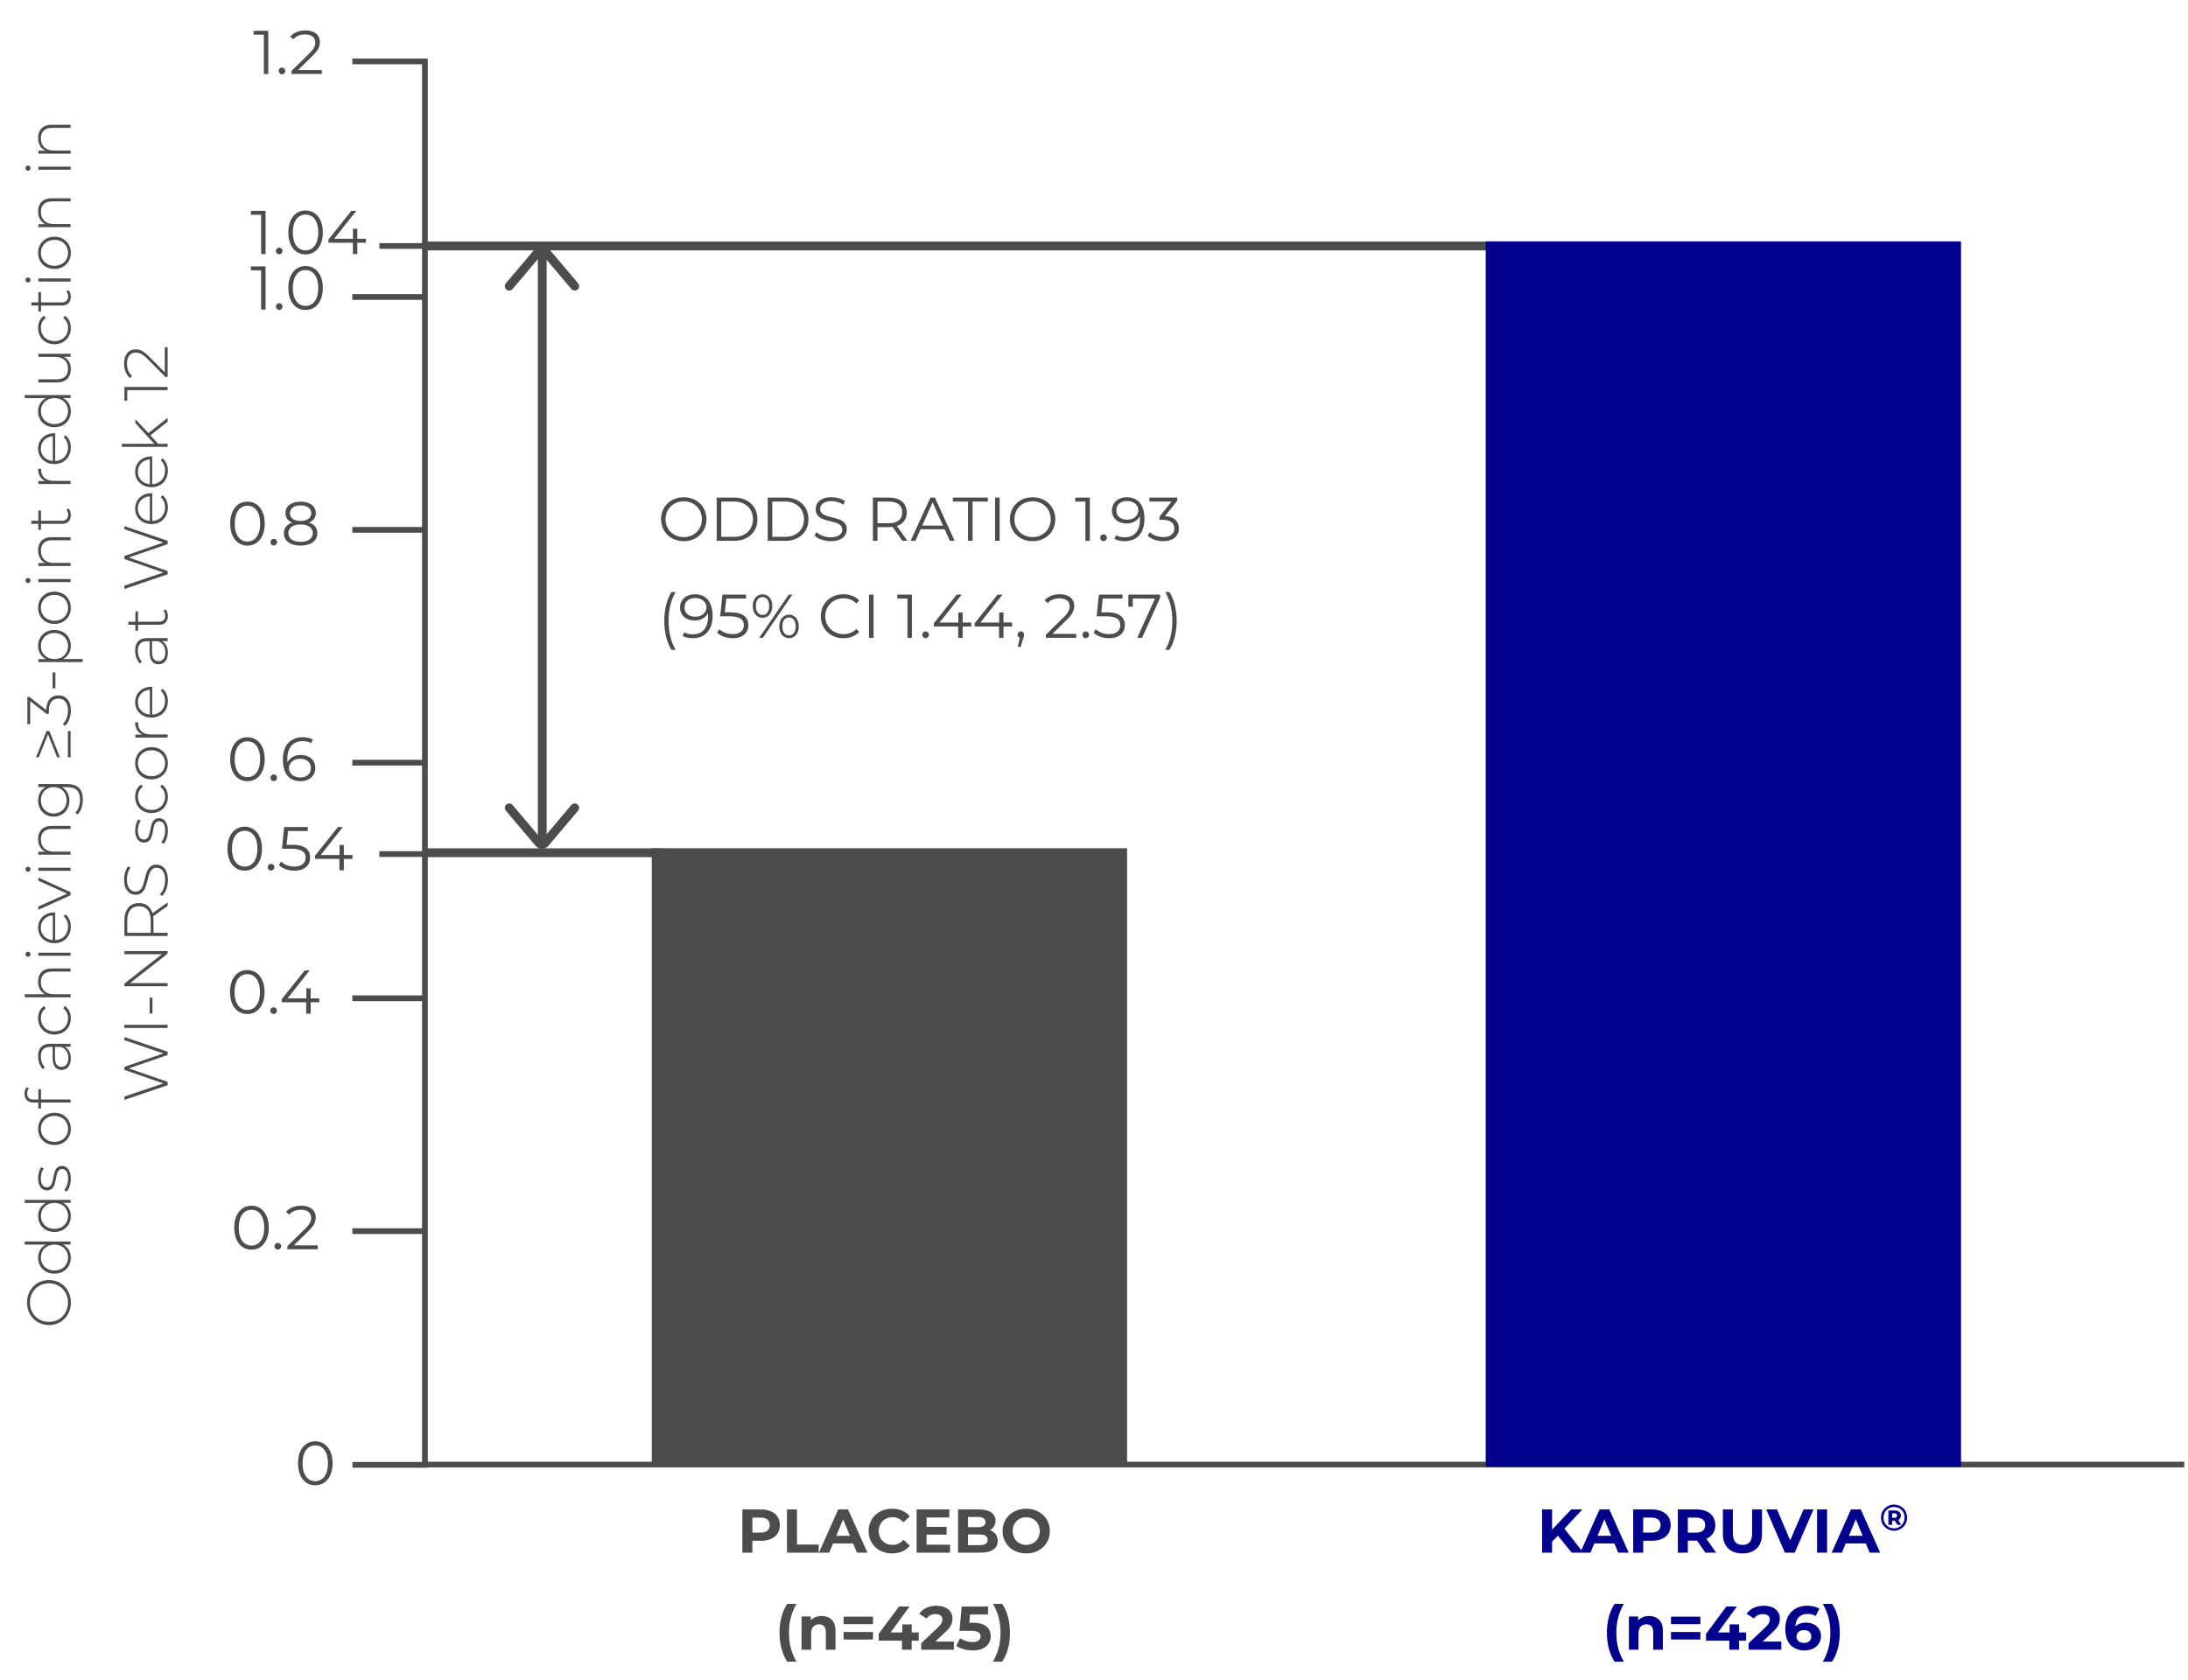
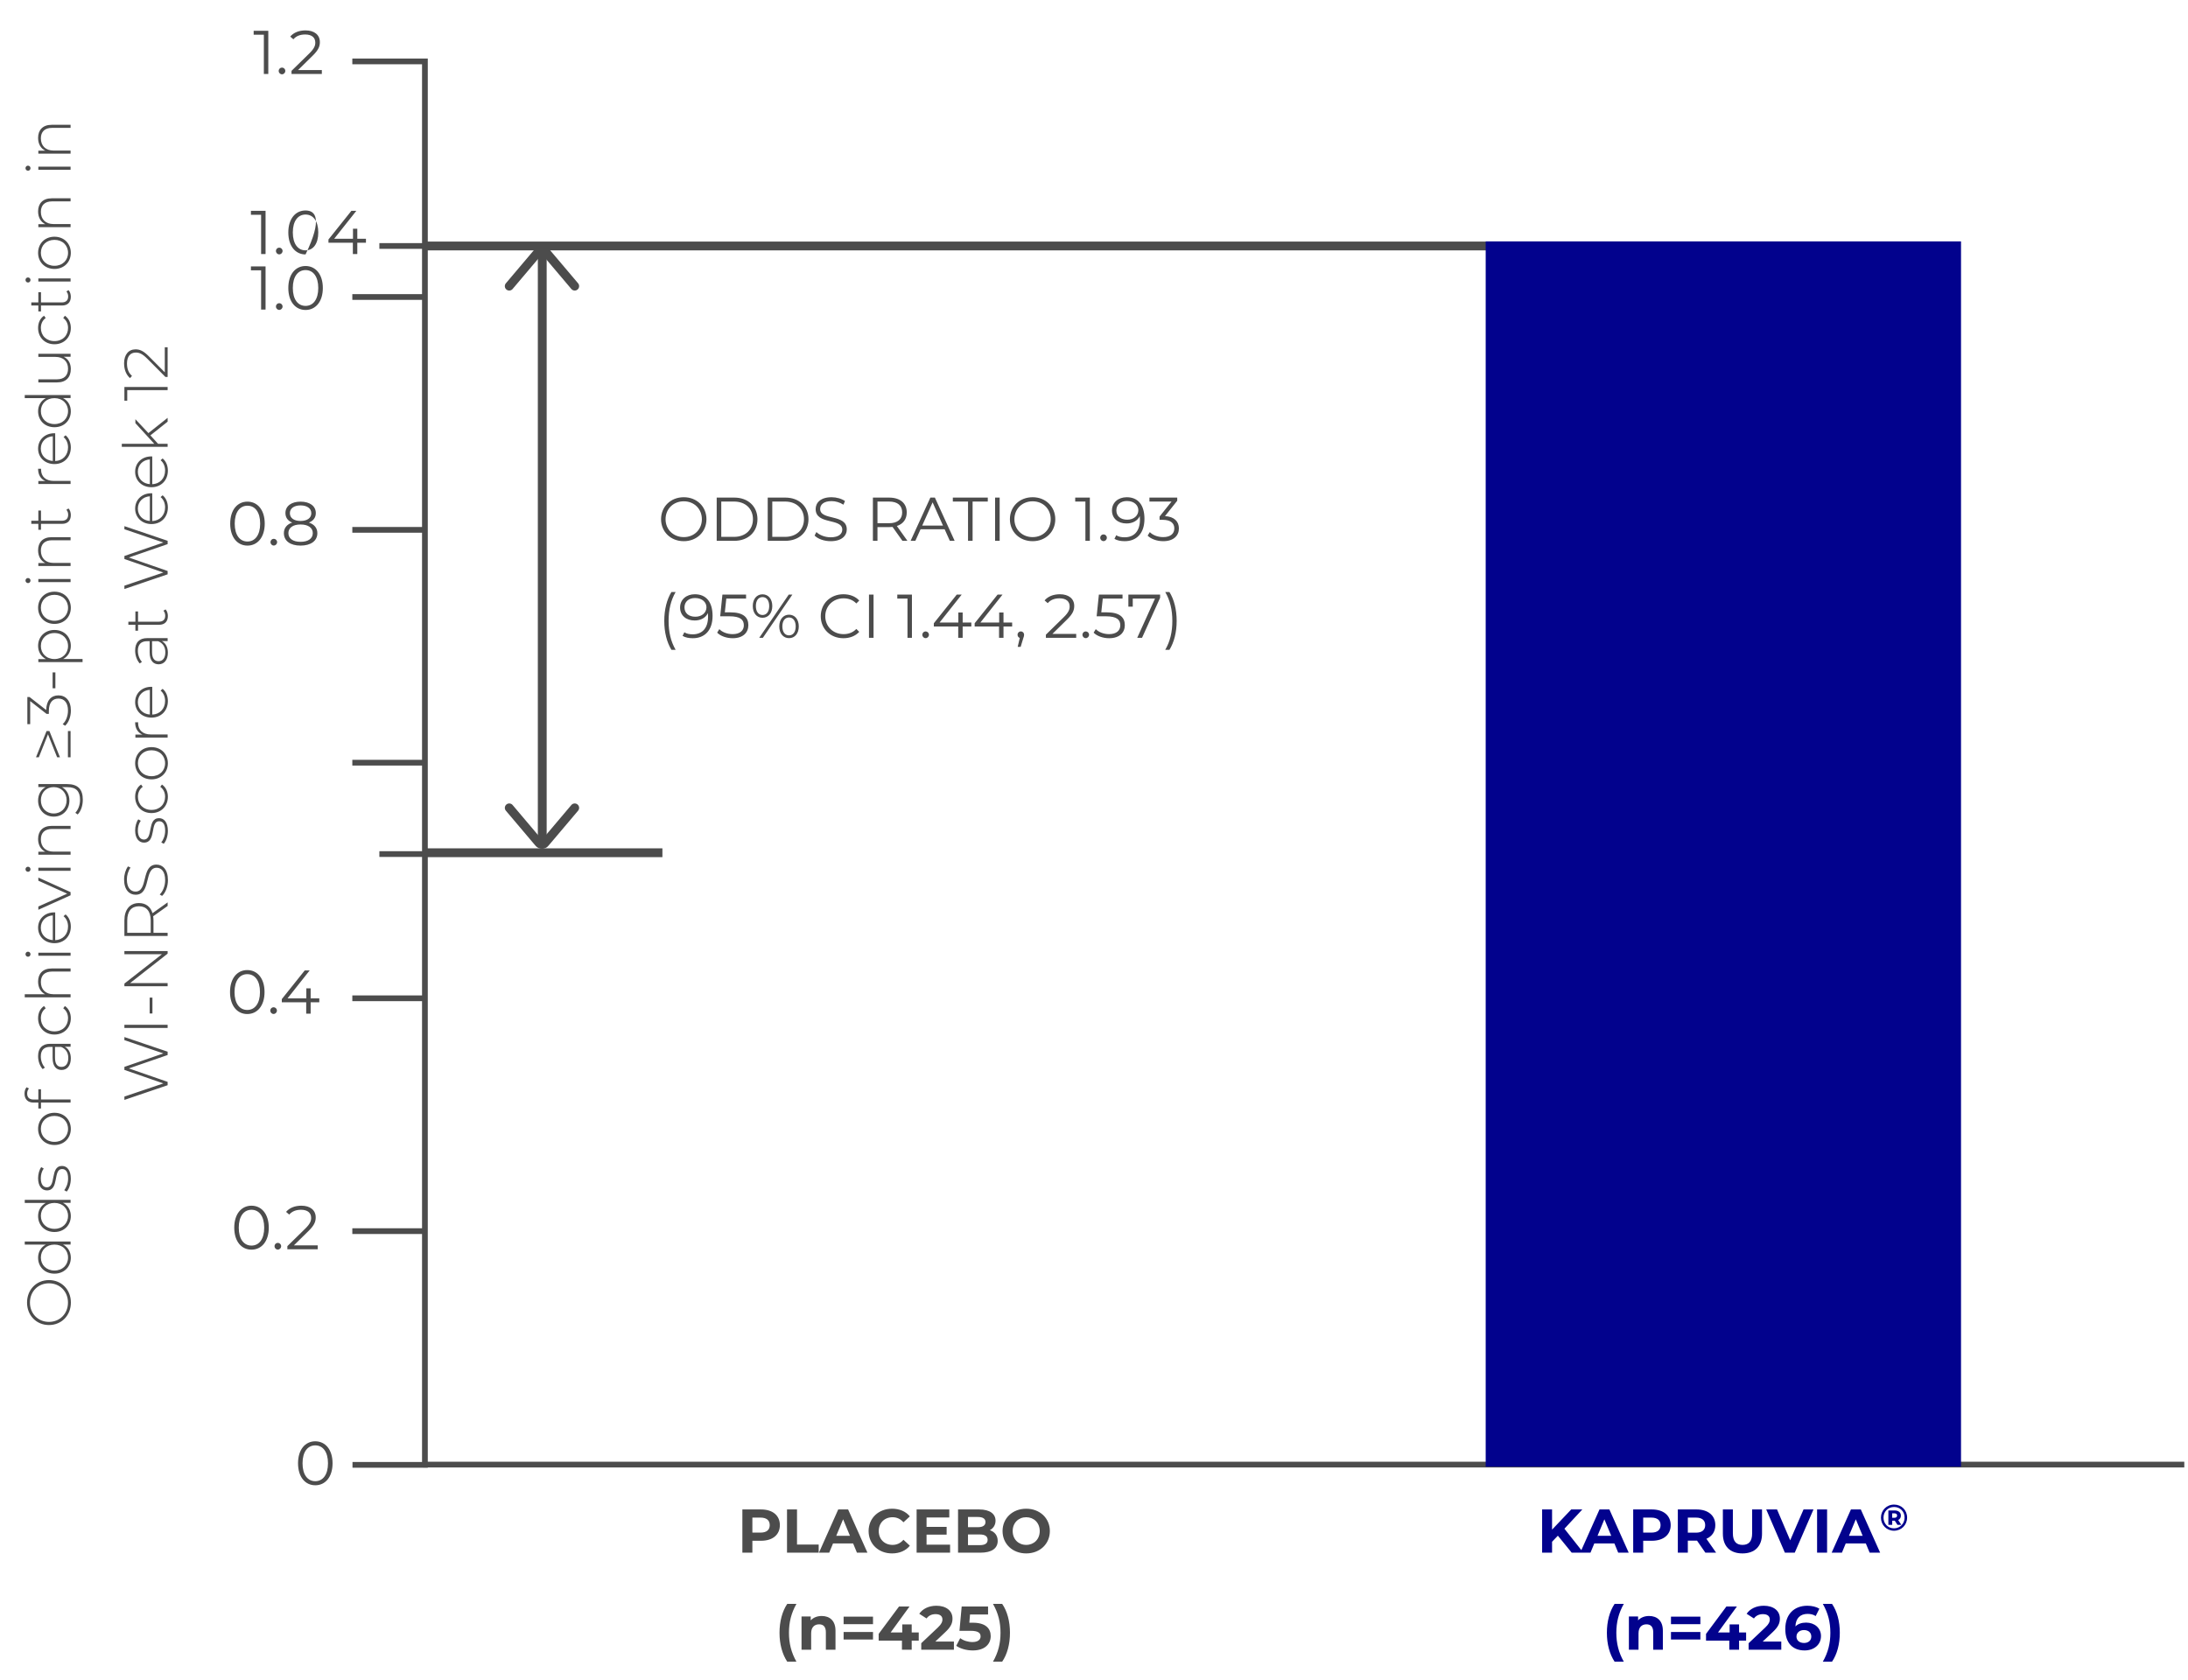
<svg xmlns="http://www.w3.org/2000/svg" width="496" height="381" viewBox="0 0 496 381" fill="none">
-   <path d="M56.087 177.134C58.355 177.134 60.007 175.272 60.007 172.15C60.007 169.028 58.355 167.166 56.087 167.166C53.819 167.166 52.181 169.028 52.181 172.15C52.181 175.272 53.819 177.134 56.087 177.134ZM56.087 176.21C54.379 176.21 53.203 174.768 53.203 172.15C53.203 169.532 54.379 168.09 56.087 168.09C57.795 168.09 58.971 169.532 58.971 172.15C58.971 174.768 57.795 176.21 56.087 176.21ZM62.056 177.12C62.462 177.12 62.812 176.784 62.812 176.35C62.812 175.916 62.462 175.594 62.056 175.594C61.65 175.594 61.314 175.916 61.314 176.35C61.314 176.784 61.65 177.12 62.056 177.12ZM68.177 171.184C66.819 171.184 65.671 171.786 65.181 172.864C65.153 172.57 65.139 172.29 65.139 172.066C65.139 169.406 66.497 168.048 68.611 168.048C69.339 168.048 70.011 168.174 70.515 168.51L70.921 167.698C70.305 167.32 69.479 167.166 68.597 167.166C65.937 167.166 64.117 168.902 64.117 172.234C64.117 175.328 65.531 177.134 68.135 177.134C70.039 177.134 71.481 175.958 71.481 174.124C71.481 172.332 70.123 171.184 68.177 171.184ZM68.093 176.28C66.399 176.28 65.503 175.258 65.503 174.18C65.503 172.962 66.525 172.038 68.023 172.038C69.535 172.038 70.487 172.864 70.487 174.152C70.487 175.454 69.507 176.28 68.093 176.28Z" fill="#4C4C4C" />
  <path d="M56.093 123.71C58.361 123.71 60.013 121.848 60.013 118.726C60.013 115.604 58.361 113.742 56.093 113.742C53.825 113.742 52.187 115.604 52.187 118.726C52.187 121.848 53.825 123.71 56.093 123.71ZM56.093 122.786C54.385 122.786 53.209 121.344 53.209 118.726C53.209 116.108 54.385 114.666 56.093 114.666C57.801 114.666 58.977 116.108 58.977 118.726C58.977 121.344 57.801 122.786 56.093 122.786ZM62.062 123.696C62.468 123.696 62.818 123.36 62.818 122.926C62.818 122.492 62.468 122.17 62.062 122.17C61.656 122.17 61.32 122.492 61.32 122.926C61.32 123.36 61.656 123.696 62.062 123.696ZM70.024 118.488C71.032 118.096 71.592 117.354 71.592 116.332C71.592 114.736 70.206 113.742 68.134 113.742C66.062 113.742 64.704 114.736 64.704 116.332C64.704 117.354 65.25 118.096 66.244 118.488C65.026 118.894 64.354 119.72 64.354 120.896C64.354 122.632 65.782 123.71 68.134 123.71C70.472 123.71 71.942 122.632 71.942 120.896C71.942 119.734 71.256 118.894 70.024 118.488ZM65.712 116.36C65.712 115.268 66.65 114.596 68.134 114.596C69.604 114.596 70.57 115.268 70.57 116.374C70.57 117.438 69.66 118.124 68.134 118.124C66.608 118.124 65.712 117.438 65.712 116.36ZM68.134 122.856C66.398 122.856 65.376 122.1 65.376 120.882C65.376 119.678 66.398 118.922 68.134 118.922C69.87 118.922 70.906 119.678 70.906 120.882C70.906 122.1 69.87 122.856 68.134 122.856Z" fill="#4C4C4C" />
  <path d="M56.882 60.4V61.296H59.192V70.2H60.2V60.4H56.882ZM63.298 70.27C63.705 70.27 64.055 69.934 64.055 69.5C64.055 69.066 63.705 68.744 63.298 68.744C62.892 68.744 62.556 69.066 62.556 69.5C62.556 69.934 62.892 70.27 63.298 70.27ZM69.265 70.284C71.533 70.284 73.185 68.422 73.185 65.3C73.185 62.178 71.533 60.316 69.265 60.316C66.997 60.316 65.359 62.178 65.359 65.3C65.359 68.422 66.997 70.284 69.265 70.284ZM69.265 69.36C67.557 69.36 66.381 67.918 66.381 65.3C66.381 62.682 67.557 61.24 69.265 61.24C70.973 61.24 72.149 62.682 72.149 65.3C72.149 67.918 70.973 69.36 69.265 69.36Z" fill="#4C4C4C" />
-   <path d="M56.882 47.806V48.702H59.192V57.606H60.2V47.806H56.882ZM63.298 57.676C63.705 57.676 64.055 57.34 64.055 56.906C64.055 56.472 63.705 56.15 63.298 56.15C62.892 56.15 62.556 56.472 62.556 56.906C62.556 57.34 62.892 57.676 63.298 57.676ZM69.265 57.69C71.533 57.69 73.185 55.828 73.185 52.706C73.185 49.584 71.533 47.722 69.265 47.722C66.997 47.722 65.359 49.584 65.359 52.706C65.359 55.828 66.997 57.69 69.265 57.69ZM69.265 56.766C67.557 56.766 66.381 55.324 66.381 52.706C66.381 50.088 67.557 48.646 69.265 48.646C70.973 48.646 72.149 50.088 72.149 52.706C72.149 55.324 70.973 56.766 69.265 56.766ZM82.958 54.134H80.998V51.866H80.018V54.134H75.762L80.774 47.806H79.654L74.46 54.302V55.03H79.99V57.606H80.998V55.03H82.958V54.134Z" fill="#4C4C4C" />
-   <path d="M55.468 197.415C57.736 197.415 59.388 195.553 59.388 192.431C59.388 189.309 57.736 187.447 55.468 187.447C53.2 187.447 51.562 189.309 51.562 192.431C51.562 195.553 53.2 197.415 55.468 197.415ZM55.468 196.491C53.76 196.491 52.584 195.049 52.584 192.431C52.584 189.813 53.76 188.371 55.468 188.371C57.176 188.371 58.352 189.813 58.352 192.431C58.352 195.049 57.176 196.491 55.468 196.491ZM61.437 197.401C61.843 197.401 62.193 197.065 62.193 196.631C62.193 196.197 61.843 195.875 61.437 195.875C61.031 195.875 60.695 196.197 60.695 196.631C60.695 197.065 61.031 197.401 61.437 197.401ZM66.224 191.549H64.964L65.3 188.427H69.78V187.531H64.418L63.914 192.445H66C68.492 192.445 69.276 193.229 69.276 194.489C69.276 195.679 68.394 196.491 66.728 196.491C65.468 196.491 64.348 196.015 63.718 195.357L63.228 196.155C63.984 196.925 65.328 197.415 66.742 197.415C69.136 197.415 70.298 196.113 70.298 194.447C70.298 192.711 69.178 191.549 66.224 191.549ZM79.908 193.859H77.948V191.591H76.968V193.859H72.712L77.724 187.531H76.604L71.41 194.027V194.755H76.94V197.331H77.948V194.755H79.908V193.859Z" fill="#4C4C4C" />
+   <path d="M56.882 47.806V48.702H59.192V57.606H60.2V47.806H56.882ZM63.298 57.676C63.705 57.676 64.055 57.34 64.055 56.906C64.055 56.472 63.705 56.15 63.298 56.15C62.892 56.15 62.556 56.472 62.556 56.906C62.556 57.34 62.892 57.676 63.298 57.676ZM69.265 57.69C73.185 49.584 71.533 47.722 69.265 47.722C66.997 47.722 65.359 49.584 65.359 52.706C65.359 55.828 66.997 57.69 69.265 57.69ZM69.265 56.766C67.557 56.766 66.381 55.324 66.381 52.706C66.381 50.088 67.557 48.646 69.265 48.646C70.973 48.646 72.149 50.088 72.149 52.706C72.149 55.324 70.973 56.766 69.265 56.766ZM82.958 54.134H80.998V51.866H80.018V54.134H75.762L80.774 47.806H79.654L74.46 54.302V55.03H79.99V57.606H80.998V55.03H82.958V54.134Z" fill="#4C4C4C" />
  <path d="M57.503 6.978V7.874H59.813V16.778H60.821V6.978H57.503ZM63.919 16.848C64.326 16.848 64.675 16.512 64.675 16.078C64.675 15.644 64.326 15.322 63.919 15.322C63.514 15.322 63.178 15.644 63.178 16.078C63.178 16.512 63.514 16.848 63.919 16.848ZM67.569 15.882L70.901 12.606C72.217 11.318 72.511 10.478 72.511 9.54C72.511 7.902 71.251 6.894 69.263 6.894C67.765 6.894 66.547 7.398 65.791 8.294L66.505 8.91C67.149 8.168 68.031 7.818 69.179 7.818C70.677 7.818 71.475 8.518 71.475 9.652C71.475 10.324 71.265 10.982 70.159 12.074L66.085 16.064V16.778H72.959V15.882H67.569Z" fill="#4C4C4C" />
  <path d="M56.05 229.925C58.318 229.925 59.97 228.063 59.97 224.941C59.97 221.819 58.318 219.957 56.05 219.957C53.782 219.957 52.144 221.819 52.144 224.941C52.144 228.063 53.782 229.925 56.05 229.925ZM56.05 229.001C54.342 229.001 53.166 227.559 53.166 224.941C53.166 222.323 54.342 220.881 56.05 220.881C57.758 220.881 58.934 222.323 58.934 224.941C58.934 227.559 57.758 229.001 56.05 229.001ZM62.019 229.911C62.425 229.911 62.775 229.575 62.775 229.141C62.775 228.707 62.425 228.385 62.019 228.385C61.613 228.385 61.277 228.707 61.277 229.141C61.277 229.575 61.613 229.911 62.019 229.911ZM72.382 226.369H70.422V224.101H69.442V226.369H65.186L70.198 220.041H69.078L63.884 226.537V227.265H69.414V229.841H70.422V227.265H72.382V226.369Z" fill="#4C4C4C" />
  <path d="M57.009 283.351C59.277 283.351 60.929 281.489 60.929 278.367C60.929 275.245 59.277 273.383 57.009 273.383C54.741 273.383 53.103 275.245 53.103 278.367C53.103 281.489 54.741 283.351 57.009 283.351ZM57.009 282.427C55.301 282.427 54.125 280.985 54.125 278.367C54.125 275.749 55.301 274.307 57.009 274.307C58.717 274.307 59.893 275.749 59.893 278.367C59.893 280.985 58.717 282.427 57.009 282.427ZM62.978 283.337C63.384 283.337 63.734 283.001 63.734 282.567C63.734 282.133 63.384 281.811 62.978 281.811C62.572 281.811 62.236 282.133 62.236 282.567C62.236 283.001 62.572 283.337 62.978 283.337ZM66.628 282.371L69.96 279.095C71.276 277.807 71.57 276.967 71.57 276.029C71.57 274.391 70.31 273.383 68.322 273.383C66.824 273.383 65.606 273.887 64.85 274.783L65.564 275.399C66.208 274.657 67.09 274.307 68.238 274.307C69.736 274.307 70.534 275.007 70.534 276.141C70.534 276.813 70.324 277.471 69.218 278.563L65.144 282.553V283.267H72.018V282.371H66.628Z" fill="#4C4C4C" />
  <path d="M71.468 336.774C73.736 336.774 75.388 334.912 75.388 331.79C75.388 328.668 73.736 326.806 71.468 326.806C69.2 326.806 67.562 328.668 67.562 331.79C67.562 334.912 69.2 336.774 71.468 336.774ZM71.468 335.85C69.76 335.85 68.584 334.408 68.584 331.79C68.584 329.172 69.76 327.73 71.468 327.73C73.176 327.73 74.352 329.172 74.352 331.79C74.352 334.408 73.176 335.85 71.468 335.85Z" fill="#4C4C4C" />
  <path d="M172.532 342.258H168.29V352.058H170.558V349.356H172.532C175.15 349.356 176.788 347.998 176.788 345.814C176.788 343.616 175.15 342.258 172.532 342.258ZM172.406 347.508H170.558V344.106H172.406C173.792 344.106 174.492 344.736 174.492 345.814C174.492 346.878 173.792 347.508 172.406 347.508ZM178.408 352.058H185.59V350.21H180.676V342.258H178.408V352.058ZM194.261 352.058H196.641L192.259 342.258H190.019L185.651 352.058H187.975L188.843 349.958H193.393L194.261 352.058ZM189.571 348.236L191.125 344.484L192.679 348.236H189.571ZM202.211 352.226C203.919 352.226 205.333 351.61 206.257 350.476L204.801 349.132C204.143 349.902 203.317 350.294 202.337 350.294C200.503 350.294 199.201 349.006 199.201 347.158C199.201 345.31 200.503 344.022 202.337 344.022C203.317 344.022 204.143 344.414 204.801 345.17L206.257 343.826C205.333 342.706 203.919 342.09 202.225 342.09C199.173 342.09 196.905 344.204 196.905 347.158C196.905 350.112 199.173 352.226 202.211 352.226ZM210.042 350.238V347.97H214.592V346.206H210.042V344.078H215.194V342.258H207.788V352.058H215.376V350.238H210.042ZM224.377 346.962C225.175 346.542 225.679 345.786 225.679 344.806C225.679 343.28 224.419 342.258 221.969 342.258H217.181V352.058H222.249C224.825 352.058 226.169 351.078 226.169 349.384C226.169 348.152 225.469 347.312 224.377 346.962ZM221.689 343.966C222.795 343.966 223.397 344.344 223.397 345.114C223.397 345.884 222.795 346.276 221.689 346.276H219.435V343.966H221.689ZM222.081 350.35H219.435V347.928H222.081C223.257 347.928 223.887 348.32 223.887 349.146C223.887 349.986 223.257 350.35 222.081 350.35ZM232.632 352.226C235.712 352.226 237.994 350.084 237.994 347.158C237.994 344.232 235.712 342.09 232.632 342.09C229.538 342.09 227.27 344.246 227.27 347.158C227.27 350.07 229.538 352.226 232.632 352.226ZM232.632 350.294C230.882 350.294 229.566 349.02 229.566 347.158C229.566 345.296 230.882 344.022 232.632 344.022C234.382 344.022 235.698 345.296 235.698 347.158C235.698 349.02 234.382 350.294 232.632 350.294ZM178.459 376.774H180.545C179.355 374.674 178.851 372.574 178.851 370.222C178.851 367.87 179.355 365.77 180.545 363.67H178.459C177.339 365.336 176.709 367.646 176.709 370.222C176.709 372.798 177.339 375.08 178.459 376.774ZM186.277 366.414C185.255 366.414 184.373 366.764 183.785 367.408V366.526H181.699V374.058H183.883V370.334C183.883 368.948 184.639 368.304 185.689 368.304C186.655 368.304 187.215 368.864 187.215 370.082V374.058H189.399V369.746C189.399 367.45 188.055 366.414 186.277 366.414ZM191.239 368.276H197.903V366.568H191.239V368.276ZM191.239 371.748H197.903V370.04H191.239V371.748ZM208.271 370.152H206.675V368.318H204.533V370.152H201.901L206.185 364.258H203.805L199.185 370.474V372H204.463V374.058H206.675V372H208.271V370.152ZM212.03 372.21L214.284 370.082C215.656 368.808 215.922 367.94 215.922 366.988C215.922 365.21 214.466 364.09 212.282 364.09C210.518 364.09 209.146 364.804 208.39 365.91L210.042 366.974C210.518 366.316 211.232 365.994 212.072 365.994C213.108 365.994 213.64 366.442 213.64 367.212C213.64 367.688 213.486 368.192 212.618 369.018L208.838 372.588V374.058H216.244V372.21H212.03ZM220.54 367.94H219.742L219.896 366.078H223.984V364.258H218.006L217.502 369.774H220.008C221.786 369.774 222.29 370.278 222.29 371.048C222.29 371.846 221.59 372.322 220.456 372.322C219.434 372.322 218.412 372 217.67 371.44L216.774 373.176C217.726 373.848 219.154 374.226 220.512 374.226C223.312 374.226 224.586 372.714 224.586 370.978C224.586 369.242 223.438 367.94 220.54 367.94ZM227.186 376.774C228.334 375.08 228.95 372.798 228.95 370.222C228.95 367.646 228.334 365.336 227.186 363.67H225.1C226.304 365.77 226.808 367.87 226.808 370.222C226.808 372.574 226.304 374.674 225.1 376.774H227.186Z" fill="#4C4C4C" />
  <path d="M356.292 352.058H358.938L354.64 346.626L358.7 342.258H356.18L351.84 346.836V342.258H349.586V352.058H351.84V349.58L353.156 348.208L356.292 352.058ZM366.834 352.058H369.214L364.832 342.258H362.592L358.224 352.058H360.548L361.416 349.958H365.966L366.834 352.058ZM362.144 348.236L363.698 344.484L365.252 348.236H362.144ZM374.473 342.258H370.231V352.058H372.499V349.356H374.473C377.091 349.356 378.729 347.998 378.729 345.814C378.729 343.616 377.091 342.258 374.473 342.258ZM374.347 347.508H372.499V344.106H374.347C375.733 344.106 376.433 344.736 376.433 345.814C376.433 346.878 375.733 347.508 374.347 347.508ZM389.028 352.058L386.83 348.908C388.104 348.362 388.846 347.284 388.846 345.814C388.846 343.616 387.208 342.258 384.59 342.258H380.348V352.058H382.616V349.328H384.59H384.702L386.592 352.058H389.028ZM386.55 345.814C386.55 346.878 385.85 347.522 384.464 347.522H382.616V344.106H384.464C385.85 344.106 386.55 344.736 386.55 345.814ZM394.997 352.226C397.783 352.226 399.435 350.63 399.435 347.746V342.258H397.195V347.662C397.195 349.524 396.397 350.294 395.011 350.294C393.639 350.294 392.827 349.524 392.827 347.662V342.258H390.559V347.746C390.559 350.63 392.211 352.226 394.997 352.226ZM408.844 342.258L405.82 349.258L402.838 342.258H400.388L404.616 352.058H406.856L411.098 342.258H408.844ZM411.917 352.058H414.185V342.258H411.917V352.058ZM423.832 352.058H426.212L421.83 342.258H419.59L415.222 352.058H417.546L418.414 349.958H422.964L423.832 352.058ZM419.142 348.236L420.696 344.484L422.25 348.236H419.142ZM429.368 341.152C427.68 341.152 426.395 342.463 426.395 344.118C426.395 345.772 427.68 347.083 429.351 347.083C431.023 347.083 432.325 345.772 432.325 344.101C432.325 342.429 431.057 341.152 429.368 341.152ZM429.351 346.537C427.982 346.537 426.974 345.478 426.974 344.118C426.974 342.757 427.982 341.698 429.368 341.698C430.754 341.698 431.754 342.732 431.754 344.101C431.754 345.47 430.721 346.537 429.351 346.537ZM430.914 343.647C430.914 342.942 430.385 342.488 429.494 342.488H428.075V345.747H428.948V344.806H429.494H429.528L430.141 345.747H431.015L430.301 344.655C430.695 344.47 430.914 344.126 430.914 343.647ZM428.94 344.151V343.135H429.435C429.83 343.135 430.057 343.32 430.057 343.647C430.057 343.966 429.83 344.151 429.435 344.151H428.94ZM366.016 376.774H368.102C366.912 374.674 366.408 372.574 366.408 370.222C366.408 367.87 366.912 365.77 368.102 363.67H366.016C364.896 365.336 364.266 367.646 364.266 370.222C364.266 372.798 364.896 375.08 366.016 376.774ZM373.833 366.414C372.811 366.414 371.929 366.764 371.341 367.408V366.526H369.255V374.058H371.439V370.334C371.439 368.948 372.195 368.304 373.245 368.304C374.211 368.304 374.771 368.864 374.771 370.082V374.058H376.955V369.746C376.955 367.45 375.611 366.414 373.833 366.414ZM378.795 368.276H385.459V366.568H378.795V368.276ZM378.795 371.748H385.459V370.04H378.795V371.748ZM395.828 370.152H394.232V368.318H392.09V370.152H389.458L393.742 364.258H391.362L386.742 370.474V372H392.02V374.058H394.232V372H395.828V370.152ZM399.587 372.21L401.841 370.082C403.213 368.808 403.479 367.94 403.479 366.988C403.479 365.21 402.023 364.09 399.839 364.09C398.075 364.09 396.703 364.804 395.947 365.91L397.599 366.974C398.075 366.316 398.789 365.994 399.629 365.994C400.665 365.994 401.197 366.442 401.197 367.212C401.197 367.688 401.043 368.192 400.175 369.018L396.395 372.588V374.058H403.801V372.21H399.587ZM409.428 367.912C408.406 367.912 407.58 368.206 407.006 368.78C407.076 366.904 408.126 365.938 409.764 365.938C410.422 365.938 411.052 366.064 411.598 366.428L412.438 364.762C411.752 364.328 410.744 364.09 409.708 364.09C406.754 364.09 404.71 365.98 404.71 369.368C404.71 372.532 406.39 374.226 409.092 374.226C411.164 374.226 412.802 372.966 412.802 370.964C412.802 369.116 411.318 367.912 409.428 367.912ZM408.966 372.532C407.874 372.532 407.244 371.916 407.244 371.076C407.244 370.222 407.944 369.606 408.938 369.606C409.946 369.606 410.604 370.18 410.604 371.076C410.604 371.972 409.932 372.532 408.966 372.532ZM415.304 376.774C416.452 375.08 417.068 372.798 417.068 370.222C417.068 367.646 416.452 365.336 415.304 363.67H413.218C414.422 365.77 414.926 367.87 414.926 370.222C414.926 372.574 414.422 374.674 413.218 376.774H415.304Z" fill="#02028D" />
  <path d="M79.869 13.921H96.325V332.145H79.907" stroke="#4C4C4C" stroke-width="1.3" />
  <path d="M95.897 332.085H495.161" stroke="#4C4C4C" stroke-width="1.3" stroke-miterlimit="10" />
  <path d="M79.869 226.354H96.205" stroke="#4C4C4C" stroke-width="1.3" stroke-miterlimit="10" />
  <path d="M86 193.653H96.205" stroke="#4C4C4C" stroke-width="1.3" stroke-miterlimit="10" />
  <path d="M79.869 279.151H96.205" stroke="#4C4C4C" stroke-width="1.3" stroke-miterlimit="10" />
  <path d="M79.869 67.343H96.205" stroke="#4C4C4C" stroke-width="1.3" stroke-miterlimit="10" />
  <path d="M86 55.773H96.205" stroke="#4C4C4C" stroke-width="1.3" stroke-miterlimit="10" />
  <path d="M79.869 120.14H96.205" stroke="#4C4C4C" stroke-width="1.3" stroke-miterlimit="10" />
  <path d="M79.869 172.933H96.205" stroke="#4C4C4C" stroke-width="1.3" stroke-miterlimit="10" />
  <path d="M155.008 122.71C157.948 122.71 160.146 120.596 160.146 117.726C160.146 114.856 157.948 112.742 155.008 112.742C152.04 112.742 149.856 114.87 149.856 117.726C149.856 120.582 152.04 122.71 155.008 122.71ZM155.008 121.786C152.642 121.786 150.878 120.064 150.878 117.726C150.878 115.388 152.642 113.666 155.008 113.666C157.36 113.666 159.11 115.388 159.11 117.726C159.11 120.064 157.36 121.786 155.008 121.786ZM162.469 122.626H166.459C169.595 122.626 171.709 120.61 171.709 117.726C171.709 114.842 169.595 112.826 166.459 112.826H162.469V122.626ZM163.505 121.73V113.722H166.403C169.007 113.722 170.687 115.374 170.687 117.726C170.687 120.078 169.007 121.73 166.403 121.73H163.505ZM174.035 122.626H178.025C181.161 122.626 183.275 120.61 183.275 117.726C183.275 114.842 181.161 112.826 178.025 112.826H174.035V122.626ZM175.071 121.73V113.722H177.969C180.573 113.722 182.253 115.374 182.253 117.726C182.253 120.078 180.573 121.73 177.969 121.73H175.071ZM188.303 122.71C190.809 122.71 191.957 121.478 191.957 120.036C191.957 116.466 185.923 118.09 185.923 115.402C185.923 114.422 186.721 113.624 188.513 113.624C189.381 113.624 190.361 113.89 191.201 114.436L191.551 113.61C190.767 113.064 189.619 112.742 188.513 112.742C186.021 112.742 184.901 113.988 184.901 115.43C184.901 119.056 190.935 117.404 190.935 120.092C190.935 121.058 190.137 121.828 188.303 121.828C187.015 121.828 185.769 121.324 185.069 120.638L184.663 121.436C185.391 122.192 186.833 122.71 188.303 122.71ZM205.705 122.626L203.311 119.266C204.739 118.804 205.551 117.726 205.551 116.186C205.551 114.086 204.039 112.826 201.547 112.826H197.879V122.626H198.915V119.518H201.547C201.827 119.518 202.079 119.504 202.331 119.476L204.571 122.626H205.705ZM201.519 118.636H198.915V113.722H201.519C203.479 113.722 204.515 114.618 204.515 116.186C204.515 117.726 203.479 118.636 201.519 118.636ZM215.318 122.626H216.41L211.93 112.826H210.908L206.428 122.626H207.506L208.682 120.008H214.142L215.318 122.626ZM209.06 119.168L211.412 113.904L213.764 119.168H209.06ZM219.443 122.626H220.479V113.722H223.923V112.826H215.999V113.722H219.443V122.626ZM225.578 122.626H226.614V112.826H225.578V122.626ZM234.087 122.71C237.027 122.71 239.225 120.596 239.225 117.726C239.225 114.856 237.027 112.742 234.087 112.742C231.119 112.742 228.935 114.87 228.935 117.726C228.935 120.582 231.119 122.71 234.087 122.71ZM234.087 121.786C231.721 121.786 229.957 120.064 229.957 117.726C229.957 115.388 231.721 113.666 234.087 113.666C236.439 113.666 238.189 115.388 238.189 117.726C238.189 120.064 236.439 121.786 234.087 121.786ZM243.741 112.826V113.722H246.051V122.626H247.059V112.826H243.741ZM250.157 122.696C250.563 122.696 250.913 122.36 250.913 121.926C250.913 121.492 250.563 121.17 250.157 121.17C249.751 121.17 249.415 121.492 249.415 121.926C249.415 122.36 249.751 122.696 250.157 122.696ZM255.42 112.742C253.516 112.742 252.074 113.918 252.074 115.752C252.074 117.544 253.432 118.692 255.378 118.692C256.736 118.692 257.884 118.09 258.374 117.012C258.402 117.306 258.416 117.586 258.416 117.81C258.416 120.47 257.058 121.828 254.944 121.828C254.216 121.828 253.544 121.702 253.04 121.366L252.634 122.178C253.25 122.556 254.076 122.71 254.958 122.71C257.618 122.71 259.438 120.974 259.438 117.642C259.438 114.548 258.024 112.742 255.42 112.742ZM255.532 117.838C254.02 117.838 253.068 117.012 253.068 115.724C253.068 114.422 254.048 113.596 255.462 113.596C257.156 113.596 258.052 114.618 258.052 115.696C258.052 116.914 257.03 117.838 255.532 117.838ZM264.095 117.026L266.867 113.54V112.826H260.567V113.722H265.579L262.863 117.124V117.866H263.563C265.383 117.866 266.209 118.636 266.209 119.812C266.209 121.03 265.313 121.786 263.689 121.786C262.415 121.786 261.281 121.31 260.651 120.652L260.161 121.45C260.917 122.22 262.275 122.71 263.689 122.71C266.055 122.71 267.245 121.45 267.245 119.812C267.245 118.244 266.195 117.138 264.095 117.026ZM152.208 147.342H153.16C152.054 145.424 151.564 143.282 151.564 140.79C151.564 138.298 152.054 136.156 153.16 134.238H152.208C151.172 135.904 150.584 138.214 150.584 140.79C150.584 143.366 151.172 145.648 152.208 147.342ZM157.516 134.742C155.612 134.742 154.17 135.918 154.17 137.752C154.17 139.544 155.528 140.692 157.474 140.692C158.832 140.692 159.98 140.09 160.47 139.012C160.498 139.306 160.512 139.586 160.512 139.81C160.512 142.47 159.154 143.828 157.04 143.828C156.312 143.828 155.64 143.702 155.136 143.366L154.73 144.178C155.346 144.556 156.172 144.71 157.054 144.71C159.714 144.71 161.534 142.974 161.534 139.642C161.534 136.548 160.12 134.742 157.516 134.742ZM157.628 139.838C156.116 139.838 155.164 139.012 155.164 137.724C155.164 136.422 156.144 135.596 157.558 135.596C159.252 135.596 160.148 136.618 160.148 137.696C160.148 138.914 159.126 139.838 157.628 139.838ZM165.571 138.844H164.311L164.647 135.722H169.127V134.826H163.765L163.261 139.74H165.347C167.839 139.74 168.623 140.524 168.623 141.784C168.623 142.974 167.741 143.786 166.075 143.786C164.815 143.786 163.695 143.31 163.065 142.652L162.575 143.45C163.331 144.22 164.675 144.71 166.089 144.71C168.483 144.71 169.645 143.408 169.645 141.742C169.645 140.006 168.525 138.844 165.571 138.844ZM172.86 140.076C174.162 140.076 175.072 139.026 175.072 137.416C175.072 135.806 174.162 134.756 172.86 134.756C171.544 134.756 170.648 135.82 170.648 137.416C170.648 139.012 171.544 140.076 172.86 140.076ZM172.104 144.626H172.93L179.622 134.826H178.796L172.104 144.626ZM172.86 139.446C171.936 139.446 171.348 138.676 171.348 137.416C171.348 136.156 171.936 135.386 172.86 135.386C173.77 135.386 174.372 136.142 174.372 137.416C174.372 138.69 173.77 139.446 172.86 139.446ZM178.866 144.696C180.182 144.696 181.078 143.632 181.078 142.036C181.078 140.44 180.182 139.376 178.866 139.376C177.564 139.376 176.654 140.44 176.654 142.036C176.654 143.632 177.564 144.696 178.866 144.696ZM178.866 144.066C177.956 144.066 177.354 143.31 177.354 142.036C177.354 140.762 177.956 140.006 178.866 140.006C179.79 140.006 180.378 140.776 180.378 142.036C180.378 143.296 179.79 144.066 178.866 144.066ZM191.184 144.71C192.626 144.71 193.914 144.22 194.782 143.268L194.124 142.61C193.326 143.436 192.346 143.786 191.226 143.786C188.86 143.786 187.082 142.05 187.082 139.726C187.082 137.402 188.86 135.666 191.226 135.666C192.346 135.666 193.326 136.016 194.124 136.828L194.782 136.17C193.914 135.218 192.626 134.742 191.198 134.742C188.244 134.742 186.06 136.856 186.06 139.726C186.06 142.596 188.244 144.71 191.184 144.71ZM196.99 144.626H198.026V134.826H196.99V144.626ZM203.409 134.826V135.722H205.719V144.626H206.727V134.826H203.409ZM209.825 144.696C210.231 144.696 210.581 144.36 210.581 143.926C210.581 143.492 210.231 143.17 209.825 143.17C209.419 143.17 209.083 143.492 209.083 143.926C209.083 144.36 209.419 144.696 209.825 144.696ZM220.188 141.154H218.228V138.886H217.248V141.154H212.992L218.004 134.826H216.884L211.69 141.322V142.05H217.22V144.626H218.228V142.05H220.188V141.154ZM229.444 141.154H227.484V138.886H226.504V141.154H222.248L227.26 134.826H226.14L220.946 141.322V142.05H226.476V144.626H227.484V142.05H229.444V141.154ZM231.414 143.17C230.994 143.17 230.672 143.492 230.672 143.926C230.672 144.29 230.882 144.556 231.176 144.64L230.7 146.67H231.372L231.96 144.738C232.1 144.346 232.156 144.164 232.156 143.926C232.156 143.506 231.848 143.17 231.414 143.17ZM238.576 143.73L241.908 140.454C243.224 139.166 243.518 138.326 243.518 137.388C243.518 135.75 242.258 134.742 240.27 134.742C238.772 134.742 237.554 135.246 236.798 136.142L237.512 136.758C238.156 136.016 239.038 135.666 240.186 135.666C241.684 135.666 242.482 136.366 242.482 137.5C242.482 138.172 242.272 138.83 241.166 139.922L237.092 143.912V144.626H243.966V143.73H238.576ZM246.124 144.696C246.53 144.696 246.88 144.36 246.88 143.926C246.88 143.492 246.53 143.17 246.124 143.17C245.718 143.17 245.382 143.492 245.382 143.926C245.382 144.36 245.718 144.696 246.124 144.696ZM250.911 138.844H249.651L249.987 135.722H254.467V134.826H249.105L248.601 139.74H250.687C253.179 139.74 253.963 140.524 253.963 141.784C253.963 142.974 253.081 143.786 251.415 143.786C250.155 143.786 249.035 143.31 248.405 142.652L247.915 143.45C248.671 144.22 250.015 144.71 251.429 144.71C253.823 144.71 254.985 143.408 254.985 141.742C254.985 140.006 253.865 138.844 250.911 138.844ZM255.793 134.826V137.556H256.787V135.722H261.827L257.795 144.626H258.887L262.989 135.54V134.826H255.793ZM265.101 147.342C266.151 145.648 266.739 143.366 266.739 140.79C266.739 138.214 266.151 135.904 265.101 134.238H264.149C265.269 136.156 265.759 138.298 265.759 140.79C265.759 143.282 265.269 145.424 264.149 147.342H265.101Z" fill="#4C4C4C" />
  <path d="M338.162 55.773H96.525" stroke="#4C4C4C" stroke-width="2" />
  <path d="M444.546 54.733H336.793V332.573H444.546V54.733Z" fill="#02028D" />
-   <path d="M255.503 192.331H147.75V332.574H255.503V192.331Z" fill="#4C4C4C" />
  <path d="M150.162 193.353H96.162" stroke="#4C4C4C" stroke-width="2" />
  <path d="M130.283 183.177L123.583 191.097C123.498 191.207 123.389 191.296 123.264 191.358C123.139 191.419 123.002 191.451 122.862 191.451C122.723 191.451 122.586 191.419 122.461 191.358C122.336 191.296 122.227 191.207 122.142 191.097L115.442 183.177" stroke="#4C4C4C" stroke-width="2" stroke-miterlimit="10" stroke-linecap="round" stroke-linejoin="round" />
  <path d="M115.44 64.88L122.14 56.96C122.225 56.85 122.334 56.761 122.459 56.699C122.584 56.638 122.721 56.606 122.86 56.606C122.999 56.606 123.137 56.638 123.262 56.699C123.387 56.761 123.496 56.85 123.581 56.96L130.284 64.88" stroke="#4C4C4C" stroke-width="2" stroke-miterlimit="10" stroke-linecap="round" stroke-linejoin="round" />
  <path d="M122.924 56.273V191.272" stroke="#4C4C4C" stroke-width="2" />
  <path d="M16.07 295.346C16.07 292.434 13.956 290.25 11.1 290.25C8.244 290.25 6.13 292.434 6.13 295.346C6.13 298.272 8.258 300.442 11.1 300.442C13.942 300.442 16.07 298.272 16.07 295.346ZM15.412 295.346C15.412 297.852 13.578 299.728 11.1 299.728C8.622 299.728 6.788 297.852 6.788 295.346C6.788 292.854 8.622 290.978 11.1 290.978C13.578 290.978 15.412 292.854 15.412 295.346ZM5.612 282.201H10.386C9.28 282.789 8.636 283.881 8.636 285.183C8.636 287.241 10.148 288.795 12.346 288.795C14.53 288.795 16.056 287.241 16.056 285.183C16.056 283.867 15.412 282.761 14.278 282.187H16V281.501H5.612V282.201ZM15.426 285.141C15.426 286.821 14.18 288.081 12.346 288.081C10.512 288.081 9.266 286.821 9.266 285.141C9.266 283.461 10.512 282.201 12.346 282.201C14.18 282.201 15.426 283.461 15.426 285.141ZM5.612 272.754H10.386C9.28 273.342 8.636 274.434 8.636 275.736C8.636 277.794 10.148 279.348 12.346 279.348C14.53 279.348 16.056 277.794 16.056 275.736C16.056 274.42 15.412 273.314 14.278 272.74H16V272.054H5.612V272.754ZM15.426 275.694C15.426 277.374 14.18 278.634 12.346 278.634C10.512 278.634 9.266 277.374 9.266 275.694C9.266 274.014 10.512 272.754 12.346 272.754C14.18 272.754 15.426 274.014 15.426 275.694ZM16.056 267.255C16.056 265.393 15.244 264.371 14.054 264.371C11.268 264.371 12.822 269.215 10.624 269.215C9.84 269.215 9.252 268.585 9.252 267.157C9.252 266.373 9.462 265.575 9.91 264.959L9.35 264.637C8.916 265.211 8.636 266.219 8.636 267.143C8.636 268.991 9.532 269.915 10.638 269.915C13.508 269.915 11.94 265.071 14.068 265.071C14.894 265.071 15.44 265.687 15.44 267.227C15.44 268.305 15.034 269.299 14.558 269.859L15.118 270.181C15.65 269.607 16.056 268.459 16.056 267.255ZM16.056 255.966C16.056 253.866 14.516 252.312 12.346 252.312C10.176 252.312 8.636 253.866 8.636 255.966C8.636 258.066 10.176 259.62 12.346 259.62C14.516 259.62 16.056 258.066 16.056 255.966ZM15.426 255.966C15.426 257.646 14.18 258.906 12.346 258.906C10.512 258.906 9.266 257.646 9.266 255.966C9.266 254.286 10.512 253.026 12.346 253.026C14.18 253.026 15.426 254.286 15.426 255.966ZM6.158 247.942C6.158 247.508 6.298 247.102 6.564 246.808L6.032 246.528C5.71 246.878 5.556 247.438 5.556 247.97C5.556 249.272 6.354 250 7.572 250H8.692V251.344H9.294V250H16V249.3H9.294V246.976H8.692V249.314H7.628C6.662 249.314 6.158 248.852 6.158 247.942ZM8.636 239.487C8.636 240.621 9.028 241.685 9.672 242.413L10.176 242.063C9.63 241.461 9.252 240.551 9.252 239.543C9.252 238.115 9.98 237.373 11.338 237.373H11.926V239.879C11.926 241.909 12.864 242.609 13.97 242.609C15.216 242.609 16.056 241.615 16.056 239.977C16.056 238.703 15.538 237.807 14.698 237.345H16V236.673H11.366C9.56 236.673 8.636 237.681 8.636 239.487ZM15.482 239.879C15.482 241.167 14.894 241.909 13.942 241.909C13.102 241.909 12.472 241.377 12.472 239.865V237.373H13.844C14.894 237.793 15.482 238.647 15.482 239.879ZM16.056 230.877C16.056 229.715 15.594 228.707 14.712 228.105L14.334 228.623C15.076 229.155 15.426 229.967 15.426 230.877C15.426 232.599 14.194 233.859 12.346 233.859C10.498 233.859 9.266 232.599 9.266 230.877C9.266 229.967 9.616 229.155 10.358 228.623L9.98 228.105C9.084 228.707 8.636 229.715 8.636 230.877C8.636 233.019 10.162 234.573 12.346 234.573C14.516 234.573 16.056 233.019 16.056 230.877ZM8.636 222.562C8.636 223.92 9.224 224.928 10.218 225.432H5.612V226.132H16V225.432H12.108C10.372 225.432 9.266 224.382 9.266 222.66C9.266 221.176 10.134 220.294 11.786 220.294H16V219.594H11.73C9.686 219.594 8.636 220.784 8.636 222.562ZM6.914 216.362C6.914 216.04 6.662 215.788 6.34 215.788C6.032 215.788 5.78 216.04 5.78 216.362C5.78 216.684 6.046 216.936 6.354 216.936C6.662 216.936 6.914 216.684 6.914 216.362ZM16 216.712V216.012H8.692V216.712H16ZM12.318 206.874C10.148 206.874 8.636 208.358 8.636 210.36C8.636 212.362 10.176 213.86 12.346 213.86C14.516 213.86 16.056 212.306 16.056 210.094C16.056 208.988 15.65 207.98 14.866 207.336L14.404 207.742C15.09 208.302 15.426 209.156 15.426 210.08C15.426 211.83 14.25 213.104 12.514 213.174L12.514 206.888C12.444 206.888 12.374 206.874 12.318 206.874ZM9.252 210.36C9.252 208.806 10.386 207.658 11.968 207.56L11.968 213.16C10.372 213.048 9.252 211.914 9.252 210.36ZM8.692 199.693L15.23 202.633L8.692 205.545V206.287L16 202.997V202.283L8.692 198.979V199.693ZM6.914 197.099C6.914 196.777 6.662 196.525 6.34 196.525C6.032 196.525 5.78 196.777 5.78 197.099C5.78 197.421 6.046 197.673 6.354 197.673C6.662 197.673 6.914 197.421 6.914 197.099ZM16 197.449V196.749H8.692V197.449H16ZM8.636 190.228C8.636 191.614 9.252 192.636 10.274 193.126H8.692V193.798H16V193.098H12.108C10.372 193.098 9.266 192.048 9.266 190.326C9.266 188.842 10.134 187.96 11.786 187.96H16V187.26H11.73C9.686 187.26 8.636 188.45 8.636 190.228ZM8.692 178.457H10.344C9.252 179.045 8.636 180.179 8.636 181.523C8.636 183.595 10.092 185.163 12.178 185.163C14.264 185.163 15.734 183.595 15.734 181.523C15.734 180.207 15.132 179.087 14.068 178.485H15.3C17.246 178.485 18.142 179.395 18.142 181.341C18.142 182.517 17.75 183.567 17.078 184.295L17.61 184.673C18.352 183.931 18.772 182.657 18.772 181.327C18.772 178.975 17.666 177.785 15.216 177.785H8.692V178.457ZM15.104 181.467C15.104 183.189 13.9 184.449 12.178 184.449C10.456 184.449 9.266 183.189 9.266 181.467C9.266 179.731 10.456 178.471 12.178 178.471C13.9 178.471 15.104 179.731 15.104 181.467ZM8.16 171.702H8.804L10.876 166.494L12.948 171.702H13.592L11.198 165.752H10.554L8.16 171.702ZM16 171.702V165.752H15.398V171.702H16ZM10.47 160.987L6.704 158.047H6.2V164.193H6.844V158.971L10.554 161.869H11.072V161.253C11.072 159.293 11.926 158.397 13.242 158.397C14.572 158.397 15.412 159.335 15.412 161.099C15.412 162.443 14.894 163.591 14.208 164.193L14.754 164.557C15.538 163.871 16.07 162.541 16.07 161.099C16.07 158.845 14.866 157.669 13.242 157.669C11.646 157.669 10.526 158.761 10.47 160.987ZM12.556 156.065V152.467H11.926V156.065H12.556ZM8.636 146.449C8.636 147.765 9.294 148.871 10.414 149.445H8.692L8.692 150.117H18.716V149.417H14.334C15.426 148.829 16.056 147.737 16.056 146.449C16.056 144.391 14.544 142.837 12.346 142.837C10.162 142.837 8.636 144.391 8.636 146.449ZM15.426 146.491C15.426 148.171 14.18 149.431 12.346 149.431C10.512 149.431 9.266 148.171 9.266 146.491C9.266 144.811 10.512 143.537 12.346 143.537C14.18 143.537 15.426 144.811 15.426 146.491ZM16.056 137.813C16.056 135.713 14.516 134.159 12.346 134.159C10.176 134.159 8.636 135.713 8.636 137.813C8.636 139.913 10.176 141.467 12.346 141.467C14.516 141.467 16.056 139.913 16.056 137.813ZM15.426 137.813C15.426 139.493 14.18 140.753 12.346 140.753C10.512 140.753 9.266 139.493 9.266 137.813C9.266 136.133 10.512 134.873 12.346 134.873C14.18 134.873 15.426 136.133 15.426 137.813ZM6.914 131.638C6.914 131.316 6.662 131.064 6.34 131.064C6.032 131.064 5.78 131.316 5.78 131.638C5.78 131.96 6.046 132.212 6.354 132.212C6.662 132.212 6.914 131.96 6.914 131.638ZM16 131.988V131.288H8.692V131.988H16ZM8.636 124.767C8.636 126.153 9.252 127.175 10.274 127.665H8.692V128.337H16V127.637H12.108C10.372 127.637 9.266 126.587 9.266 124.865C9.266 123.381 10.134 122.499 11.786 122.499H16V121.799H11.73C9.686 121.799 8.636 122.989 8.636 124.767ZM15.048 115.585C15.314 115.879 15.454 116.285 15.454 116.719C15.454 117.615 14.936 118.077 13.998 118.077H9.294V115.753H8.692V118.077H7.096V118.777H8.692V120.121H9.294V118.777H14.068C15.3 118.777 16.056 118.077 16.056 116.789C16.056 116.243 15.888 115.655 15.538 115.291L15.048 115.585ZM10.288 109.072H8.692V109.744H16V109.044H12.192C10.386 109.044 9.308 108.078 9.308 106.454C9.308 106.398 9.322 106.342 9.322 106.286H8.636C8.636 107.658 9.224 108.624 10.288 109.072ZM12.318 98.237C10.148 98.237 8.636 99.721 8.636 101.723C8.636 103.725 10.176 105.223 12.346 105.223C14.516 105.223 16.056 103.669 16.056 101.457C16.056 100.351 15.65 99.343 14.866 98.699L14.404 99.105C15.09 99.665 15.426 100.519 15.426 101.443C15.426 103.193 14.25 104.467 12.514 104.537V98.251C12.444 98.251 12.374 98.237 12.318 98.237ZM9.252 101.723C9.252 100.169 10.386 99.021 11.968 98.923V104.523C10.372 104.411 9.252 103.277 9.252 101.723ZM5.612 90.276H10.386C9.28 90.864 8.636 91.956 8.636 93.258C8.636 95.316 10.148 96.87 12.346 96.87C14.53 96.87 16.056 95.316 16.056 93.258C16.056 91.942 15.412 90.836 14.278 90.262H16V89.576H5.612V90.276ZM15.426 93.216C15.426 94.896 14.18 96.156 12.346 96.156C10.512 96.156 9.266 94.896 9.266 93.216C9.266 91.536 10.512 90.276 12.346 90.276C14.18 90.276 15.426 91.536 15.426 93.216ZM8.692 80.926H12.584C14.32 80.926 15.426 81.948 15.426 83.6C15.426 85.126 14.558 86.008 12.906 86.008H8.692V86.708H12.962C15.006 86.708 16.056 85.518 16.056 83.656C16.056 82.368 15.454 81.374 14.432 80.898H16V80.226H8.692V80.926ZM16.056 74.361C16.056 73.199 15.594 72.191 14.712 71.589L14.334 72.107C15.076 72.639 15.426 73.451 15.426 74.361C15.426 76.083 14.194 77.343 12.346 77.343C10.498 77.343 9.266 76.083 9.266 74.361C9.266 73.451 9.616 72.639 10.358 72.107L9.98 71.589C9.084 72.191 8.636 73.199 8.636 74.361C8.636 76.503 10.162 78.057 12.346 78.057C14.516 78.057 16.056 76.503 16.056 74.361ZM15.048 66.079C15.314 66.374 15.454 66.779 15.454 67.213C15.454 68.109 14.936 68.572 13.998 68.572H9.294V66.248H8.692V68.572H7.096V69.272H8.692V70.615H9.294V69.272H14.068C15.3 69.272 16.056 68.572 16.056 67.284C16.056 66.737 15.888 66.15 15.538 65.785L15.048 66.079ZM6.914 63.483C6.914 63.161 6.662 62.909 6.34 62.909C6.032 62.909 5.78 63.161 5.78 63.483C5.78 63.805 6.046 64.057 6.354 64.057C6.662 64.057 6.914 63.805 6.914 63.483ZM16 63.833V63.133H8.692V63.833H16ZM16.056 57.327C16.056 55.227 14.516 53.673 12.346 53.673C10.176 53.673 8.636 55.227 8.636 57.327C8.636 59.427 10.176 60.981 12.346 60.981C14.516 60.981 16.056 59.427 16.056 57.327ZM15.426 57.327C15.426 59.007 14.18 60.267 12.346 60.267C10.512 60.267 9.266 59.007 9.266 57.327C9.266 55.647 10.512 54.387 12.346 54.387C14.18 54.387 15.426 55.647 15.426 57.327ZM8.636 47.931C8.636 49.317 9.252 50.339 10.274 50.829H8.692V51.501H16V50.801H12.108C10.372 50.801 9.266 49.751 9.266 48.029C9.266 46.545 10.134 45.663 11.786 45.663H16V44.963H11.73C9.686 44.963 8.636 46.153 8.636 47.931ZM6.914 38.136C6.914 37.814 6.662 37.562 6.34 37.562C6.032 37.562 5.78 37.814 5.78 38.136C5.78 38.458 6.046 38.71 6.354 38.71C6.662 38.71 6.914 38.458 6.914 38.136ZM16 38.486V37.786H8.692V38.486H16ZM8.636 31.265C8.636 32.651 9.252 33.673 10.274 34.163H8.692V34.835H16V34.135H12.108C10.372 34.135 9.266 33.085 9.266 31.363C9.266 29.879 10.134 28.997 11.786 28.997H16V28.297H11.73C9.686 28.297 8.636 29.487 8.636 31.265ZM28.2 235.844L37.034 238.854L28.2 241.906V242.592L37.02 245.658L28.2 248.64V249.396L38 246.064V245.308L29.208 242.256L38 239.218V238.462L28.2 235.144V235.844ZM38 233.086V232.372H28.2V233.086H38ZM34.556 229.797V226.199H33.926V229.797H34.556ZM28.2 216.359H36.712L28.2 223.023V223.625H38V222.911H29.488L38 216.233V215.645H28.2V216.359ZM38 204.607L34.57 207.057C34.136 205.601 33.058 204.761 31.504 204.761C29.432 204.761 28.2 206.245 28.2 208.709V212.223H38V211.509H34.794V208.709C34.794 208.373 34.766 208.065 34.724 207.757L38 205.419V204.607ZM34.164 211.509H28.844V208.709C28.844 206.609 29.81 205.489 31.504 205.489C33.184 205.489 34.164 206.609 34.164 208.709V211.509ZM38.07 199.57C38.07 197.148 36.866 196.042 35.48 196.042C31.924 196.042 33.66 202.16 30.72 202.16C29.642 202.16 28.76 201.306 28.76 199.402C28.76 198.52 29.026 197.526 29.586 196.714L29.012 196.448C28.466 197.204 28.13 198.324 28.13 199.402C28.13 201.81 29.348 202.874 30.734 202.874C34.346 202.874 32.582 196.756 35.522 196.756C36.586 196.756 37.44 197.624 37.44 199.584C37.44 200.9 36.908 202.146 36.208 202.818L36.74 203.14C37.524 202.426 38.07 201.026 38.07 199.57ZM38.056 188.396C38.056 186.534 37.244 185.512 36.054 185.512C33.268 185.512 34.822 190.356 32.624 190.356C31.84 190.356 31.252 189.726 31.252 188.298C31.252 187.514 31.462 186.716 31.91 186.1L31.35 185.778C30.916 186.352 30.636 187.36 30.636 188.284C30.636 190.132 31.532 191.056 32.638 191.056C35.508 191.056 33.94 186.212 36.068 186.212C36.894 186.212 37.44 186.828 37.44 188.368C37.44 189.446 37.034 190.44 36.558 191L37.118 191.322C37.65 190.748 38.056 189.6 38.056 188.396ZM38.056 180.66C38.056 179.498 37.594 178.49 36.712 177.888L36.334 178.406C37.076 178.938 37.426 179.75 37.426 180.66C37.426 182.382 36.194 183.642 34.346 183.642C32.498 183.642 31.266 182.382 31.266 180.66C31.266 179.75 31.616 178.938 32.358 178.406L31.98 177.888C31.084 178.49 30.636 179.498 30.636 180.66C30.636 182.802 32.162 184.356 34.346 184.356C36.516 184.356 38.056 182.802 38.056 180.66ZM38.056 173.059C38.056 170.959 36.516 169.405 34.346 169.405C32.176 169.405 30.636 170.959 30.636 173.059C30.636 175.159 32.176 176.713 34.346 176.713C36.516 176.713 38.056 175.159 38.056 173.059ZM37.426 173.059C37.426 174.739 36.18 175.999 34.346 175.999C32.512 175.999 31.266 174.739 31.266 173.059C31.266 171.379 32.512 170.119 34.346 170.119C36.18 170.119 37.426 171.379 37.426 173.059ZM32.288 166.562H30.692V167.234H38V166.534H34.192C32.386 166.534 31.308 165.568 31.308 163.944C31.308 163.888 31.322 163.832 31.322 163.776H30.636C30.636 165.148 31.224 166.114 32.288 166.562ZM34.318 155.727C32.148 155.727 30.636 157.211 30.636 159.213C30.636 161.215 32.176 162.713 34.346 162.713C36.516 162.713 38.056 161.159 38.056 158.947C38.056 157.841 37.65 156.833 36.866 156.189L36.404 156.595C37.09 157.155 37.426 158.009 37.426 158.933C37.426 160.683 36.25 161.957 34.514 162.027V155.741C34.444 155.741 34.374 155.727 34.318 155.727ZM31.252 159.213C31.252 157.659 32.386 156.511 33.968 156.413V162.013C32.372 161.901 31.252 160.767 31.252 159.213ZM30.636 147.502C30.636 148.636 31.028 149.7 31.672 150.428L32.176 150.078C31.63 149.476 31.252 148.566 31.252 147.558C31.252 146.13 31.98 145.388 33.338 145.388H33.926V147.894C33.926 149.924 34.864 150.624 35.97 150.624C37.216 150.624 38.056 149.63 38.056 147.992C38.056 146.718 37.538 145.822 36.698 145.36H38V144.688H33.366C31.56 144.688 30.636 145.696 30.636 147.502ZM37.482 147.894C37.482 149.182 36.894 149.924 35.942 149.924C35.102 149.924 34.472 149.392 34.472 147.88V145.388H35.844C36.894 145.808 37.482 146.662 37.482 147.894ZM37.048 138.472C37.314 138.766 37.454 139.172 37.454 139.606C37.454 140.502 36.936 140.964 35.998 140.964H31.294V138.64H30.692V140.964H29.096V141.664H30.692V143.008H31.294V141.664H36.068C37.3 141.664 38.056 140.964 38.056 139.676C38.056 139.13 37.888 138.542 37.538 138.178L37.048 138.472ZM28.2 120.002L37.034 123.012L28.2 126.064V126.75L37.02 129.816L28.2 132.798V133.554L38 130.222V129.466L29.208 126.414L38 123.376V122.62L28.2 119.302V120.002ZM34.318 111.841C32.148 111.841 30.636 113.325 30.636 115.327C30.636 117.329 32.176 118.827 34.346 118.827C36.516 118.827 38.056 117.273 38.056 115.061C38.056 113.955 37.65 112.947 36.866 112.303L36.404 112.709C37.09 113.269 37.426 114.123 37.426 115.047C37.426 116.797 36.25 118.071 34.514 118.141V111.855C34.444 111.855 34.374 111.841 34.318 111.841ZM31.252 115.327C31.252 113.773 32.386 112.625 33.968 112.527V118.127C32.372 118.015 31.252 116.881 31.252 115.327ZM34.318 103.487C32.148 103.487 30.636 104.971 30.636 106.973C30.636 108.975 32.176 110.473 34.346 110.473C36.516 110.473 38.056 108.919 38.056 106.707C38.056 105.601 37.65 104.593 36.866 103.949L36.404 104.355C37.09 104.915 37.426 105.769 37.426 106.693C37.426 108.443 36.25 109.717 34.514 109.787V103.501C34.444 103.501 34.374 103.487 34.318 103.487ZM31.252 106.973C31.252 105.419 32.386 104.271 33.968 104.173V109.773C32.372 109.661 31.252 108.527 31.252 106.973ZM38 95.61V94.742L33.646 98.2L30.692 95.05V95.946L34.962 100.622H27.612V101.322H38V100.622H35.83L34.094 98.718L38 95.61ZM28.2 90.853H28.844V88.46H38V87.746H28.2V90.853ZM37.356 84.42L33.758 80.808C32.484 79.52 31.658 79.212 30.72 79.212C29.124 79.212 28.13 80.444 28.13 82.362C28.13 83.832 28.62 84.994 29.474 85.736L29.922 85.232C29.152 84.56 28.788 83.65 28.788 82.418C28.788 80.794 29.558 79.94 30.79 79.94C31.532 79.94 32.218 80.164 33.38 81.326L37.496 85.47H38V78.736H37.356V84.42Z" fill="#4C4C4C" />
</svg>